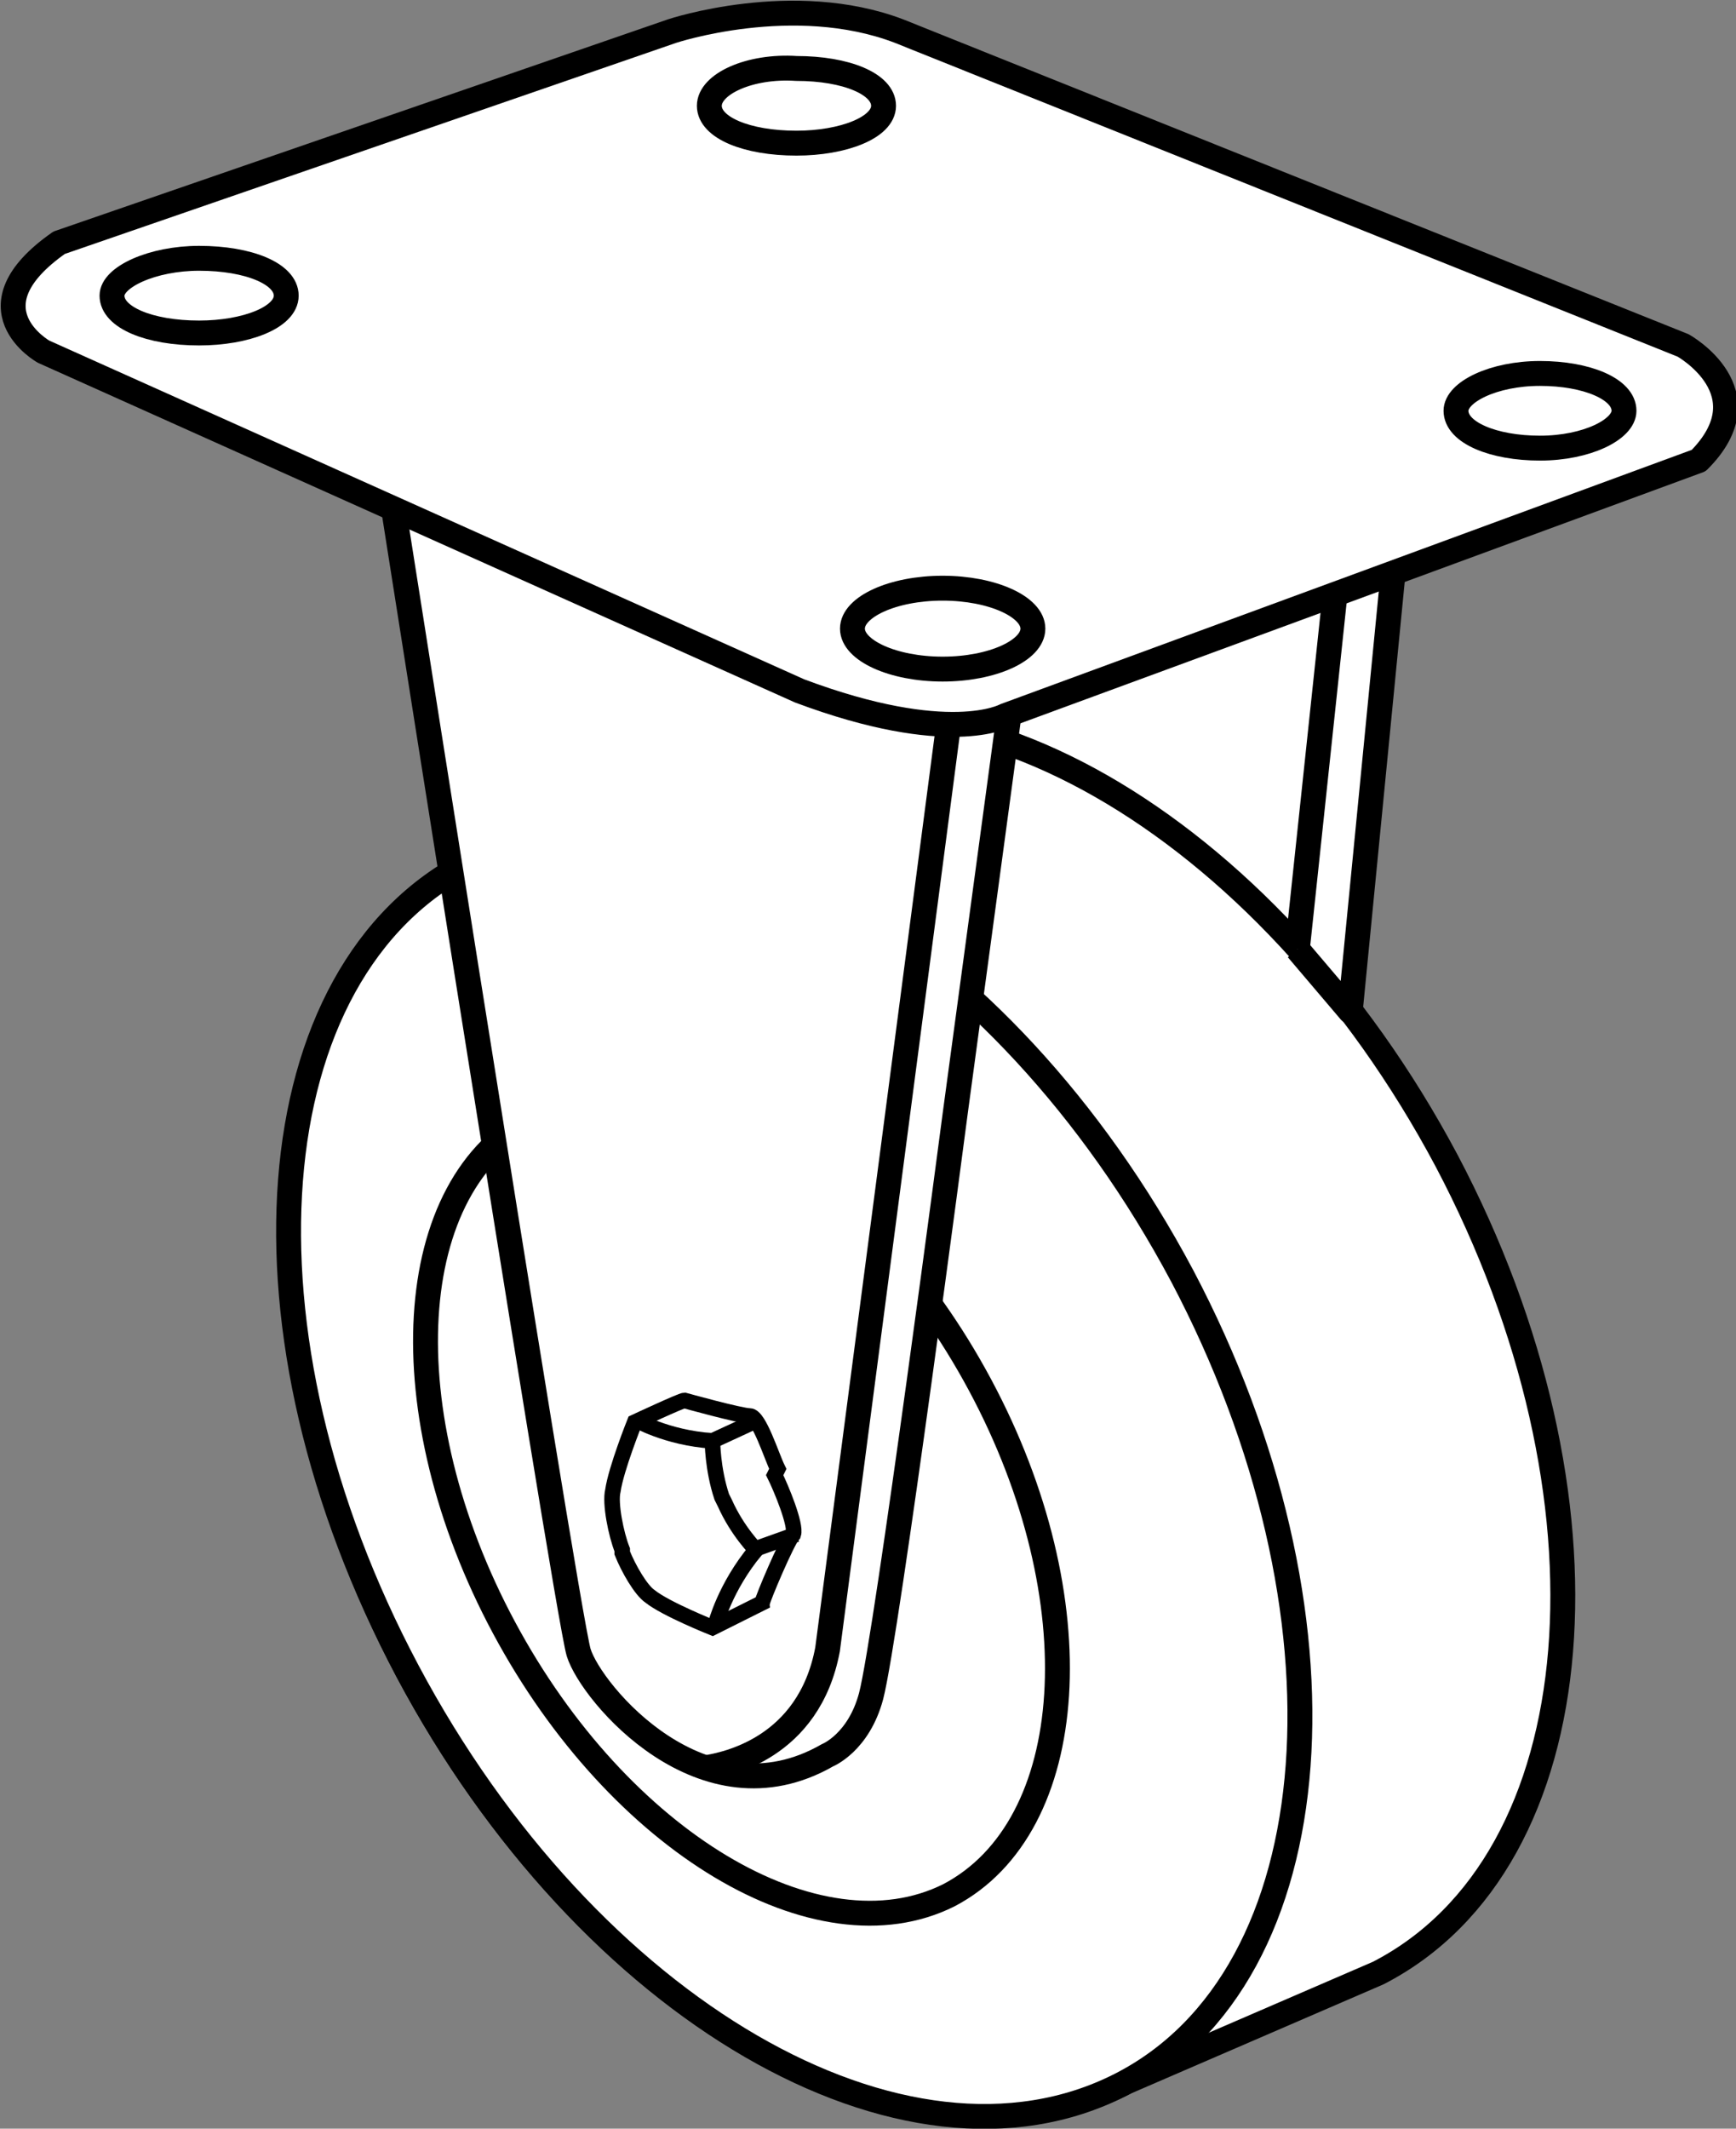
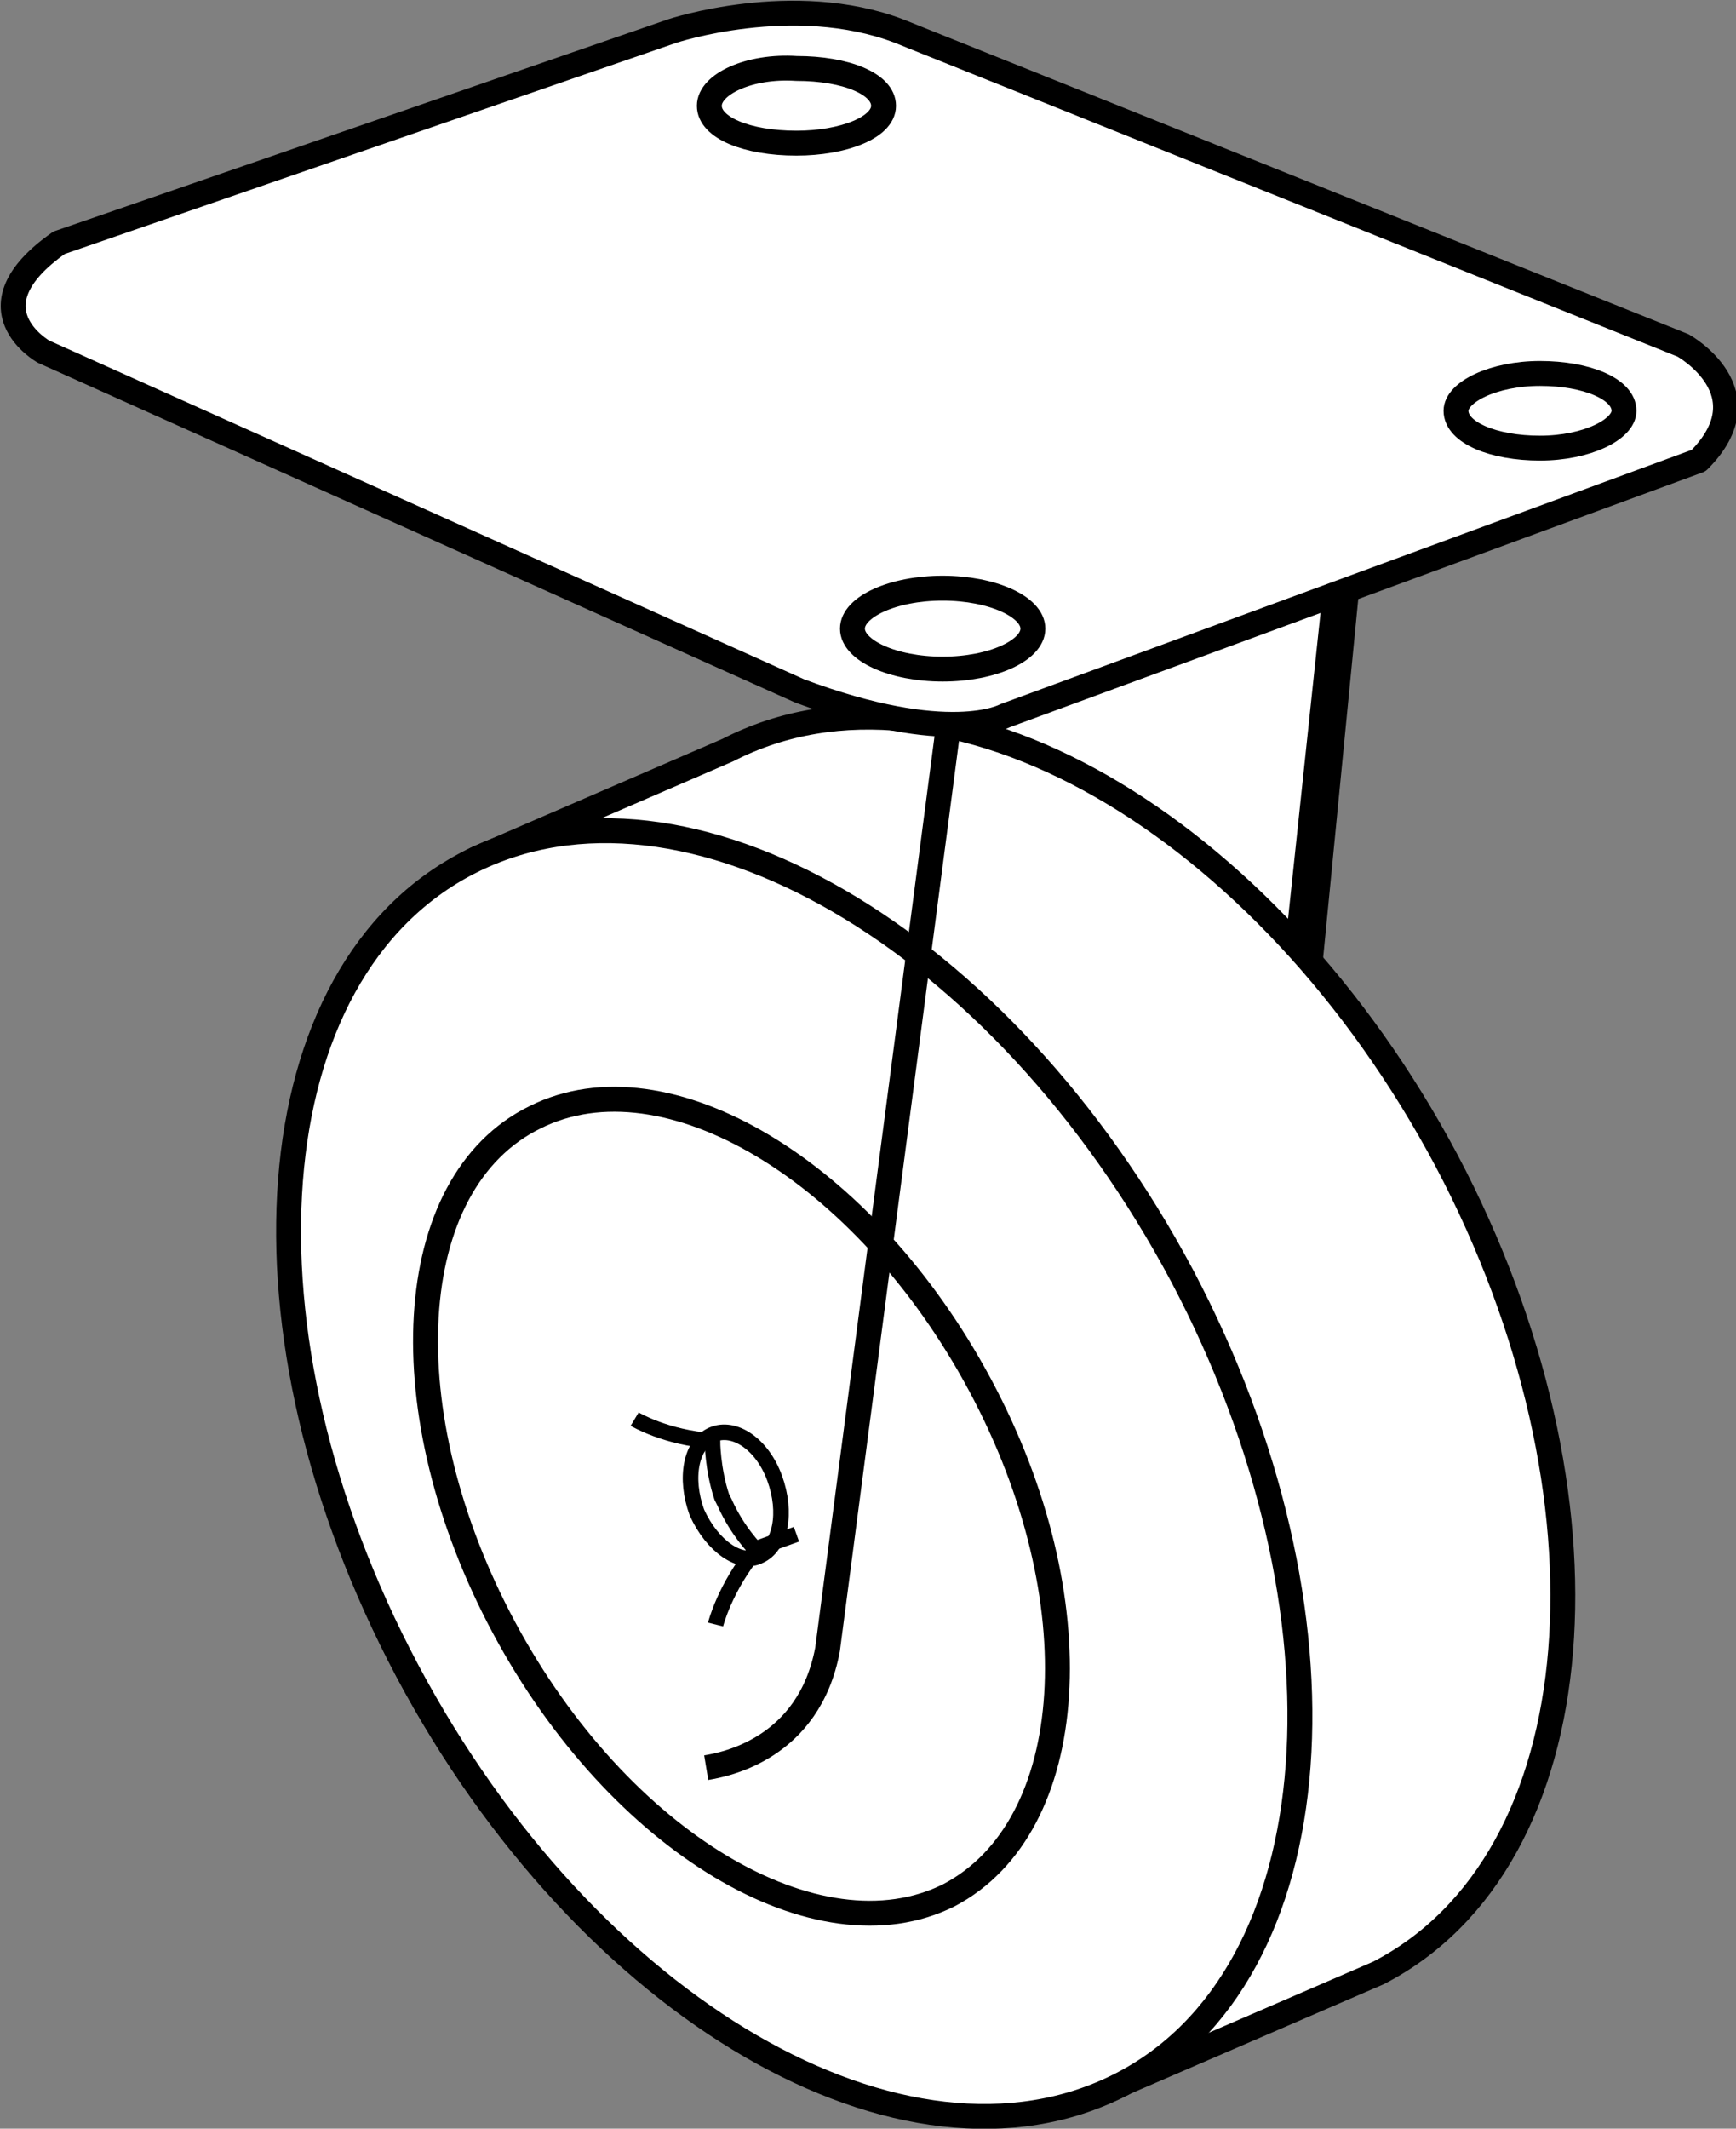
<svg xmlns="http://www.w3.org/2000/svg" version="1.1" id="Layer_1" x="0px" y="0px" width="55.8px" height="68.4px" viewBox="0 0 55.8 68.4" enable-background="new 0 0 55.8 68.4" xml:space="preserve">
  <rect x="0" y="0" width="55.8" height="68.4" fill="#808080" stroke="none" />
  <g id="image_00000116944313825737927900000005033577868371619723_">
    <polygon fill="#FFFFFF" stroke="#000000" stroke-width="0.8" stroke-linejoin="round" stroke-miterlimit="10" points="43.3,18.8    31.9,23.1 31.2,31.1 41.9,33.1  " />
    <g>
      <path fill="#FFFFFF" stroke="#000000" stroke-width="0.8" d="M44.3,63.4c7-3.6,7.9-15.3,2.2-26.1c-5.8-10.9-16.1-16.8-23.1-13.2    l-8.1,3.5c-7,3.6-7.9,15.3-2.2,26.1c5.8,10.9,16.1,16.8,23.1,13.2L44.3,63.4z" />
      <path fill="#FFFFFF" stroke="#000000" stroke-width="0.8" d="M13.1,53.7C18.9,64.6,29.1,70.5,36,67s7.7-15.2,2-26    c-5.8-10.9-16-16.8-22.9-13.3S7.3,42.8,13.1,53.7z" />
      <path fill="#FFFFFF" stroke="#000000" stroke-width="0.8" d="M16.2,52.3c3.7,6.9,10.1,10.7,14.3,8.6c4.2-2.2,4.7-9.5,1-16.4    s-10.1-10.7-14.3-8.6C12.9,38,12.5,45.4,16.2,52.3z" />
    </g>
-     <path fill="#FFFFFF" stroke="#000000" stroke-width="0.8" stroke-linejoin="round" d="M41.7,30.5l1.7,2L45.6,10l-5.3-2l-28.6,2.3   c0,0,6.5,41.5,6.9,42.8s4,5.6,8,3.3c0,0,1-0.4,1.4-1.9c0.5-1.9,2.7-18.7,2.7-18.7l2.5-18.5l9.8,1.8" />
    <path fill="none" stroke="#000000" stroke-width="0.8" stroke-linejoin="round" d="M22.7,56.8c0.6-0.1,3.3-0.6,3.9-3.8l4.7-35.9" />
-     <path fill="none" stroke="#000000" stroke-width="0.8" stroke-linejoin="round" d="M20.6,49.2c0.6,1.5,2,2.4,3.1,1.9s1.4-2,0.8-3.5   s-2-2.4-3.1-1.9C20.3,46.1,20,47.7,20.6,49.2z" />
    <path fill="#FFFFFF" stroke="#000000" stroke-width="0.8" stroke-linejoin="round" d="M28.9,1l25.2,10.1c0,0,2.7,1.5,0.5,3.7   L32.3,23c0,0-1.8,1-6.6-0.8L1.4,11.3c0,0-2.5-1.4,0.5-3.5L21.6,1C21.6,1,25.5-0.3,28.9,1z" />
    <path fill="none" stroke="#000000" stroke-width="0.8" stroke-linejoin="round" d="M46.8,13.2c0,0.7,1.2,1.2,2.7,1.2   s2.7-0.6,2.7-1.2c0-0.7-1.2-1.2-2.7-1.2S46.8,12.6,46.8,13.2z" />
    <path fill="none" stroke="#000000" stroke-width="0.8" stroke-linejoin="round" d="M27.4,20.2c0,0.7,1.3,1.3,2.9,1.3   s2.9-0.6,2.9-1.3c0-0.7-1.3-1.3-2.9-1.3C28.7,18.9,27.4,19.5,27.4,20.2z" />
-     <path fill="none" stroke="#000000" stroke-width="0.8" stroke-linejoin="round" d="M3.6,9.5c0,0.7,1.2,1.2,2.8,1.2   c1.5,0,2.8-0.5,2.8-1.2S8,8.3,6.4,8.3C4.9,8.3,3.6,8.9,3.6,9.5z" />
    <path fill="none" stroke="#000000" stroke-width="0.8" stroke-linejoin="round" d="M22.8,3.4c0,0.7,1.2,1.2,2.8,1.2   c1.5,0,2.8-0.5,2.8-1.2s-1.2-1.2-2.8-1.2C24.1,2.1,22.8,2.7,22.8,3.4z" />
    <line fill="none" stroke="#000000" stroke-width="0.8" stroke-linejoin="round" x1="42.9" y1="19.2" x2="41.7" y2="30.5" />
  </g>
  <path fill="#FFFFFF" stroke="#000000" stroke-width="0.5" d="M24.4,50c0.7-0.3,0.9-1.4,0.5-2.5s-1.3-1.7-2-1.4s-0.9,1.4-0.5,2.5  C22.9,49.7,23.8,50.3,24.4,50z" />
-   <path fill="#FFFFFF" stroke="#000000" stroke-width="0.5" d="M24.9,47.4c0.2,0.4,0.7,1.6,0.6,1.9c-0.2,0.2-1,2.1-1,2.2l-1.6,0.8  c0,0-1.5-0.6-2-1c-0.3-0.2-0.7-0.9-0.9-1.4v-0.1c-0.2-0.5-0.4-1.5-0.3-1.9c0.1-0.7,0.7-2.2,0.7-2.2S21.9,45,22,45  c0,0,1.8,0.5,2.1,0.5c0.3,0,0.7,1.3,0.9,1.7L24.9,47.4z" />
-   <line fill="none" stroke="#000000" stroke-width="0.5" x1="22.9" y1="46.3" x2="24.2" y2="45.7" />
  <path fill="none" stroke="#000000" stroke-width="0.5" d="M23,52.2c0,0,0.3-1.2,1.3-2.4c0,0-0.6-0.6-1-1.5l-0.1-0.2  c-0.3-0.9-0.3-1.8-0.3-1.8c-1.5-0.1-2.5-0.7-2.5-0.7" />
  <line fill="none" stroke="#000000" stroke-width="0.5" x1="24.2" y1="49.8" x2="25.6" y2="49.3" />
</svg>